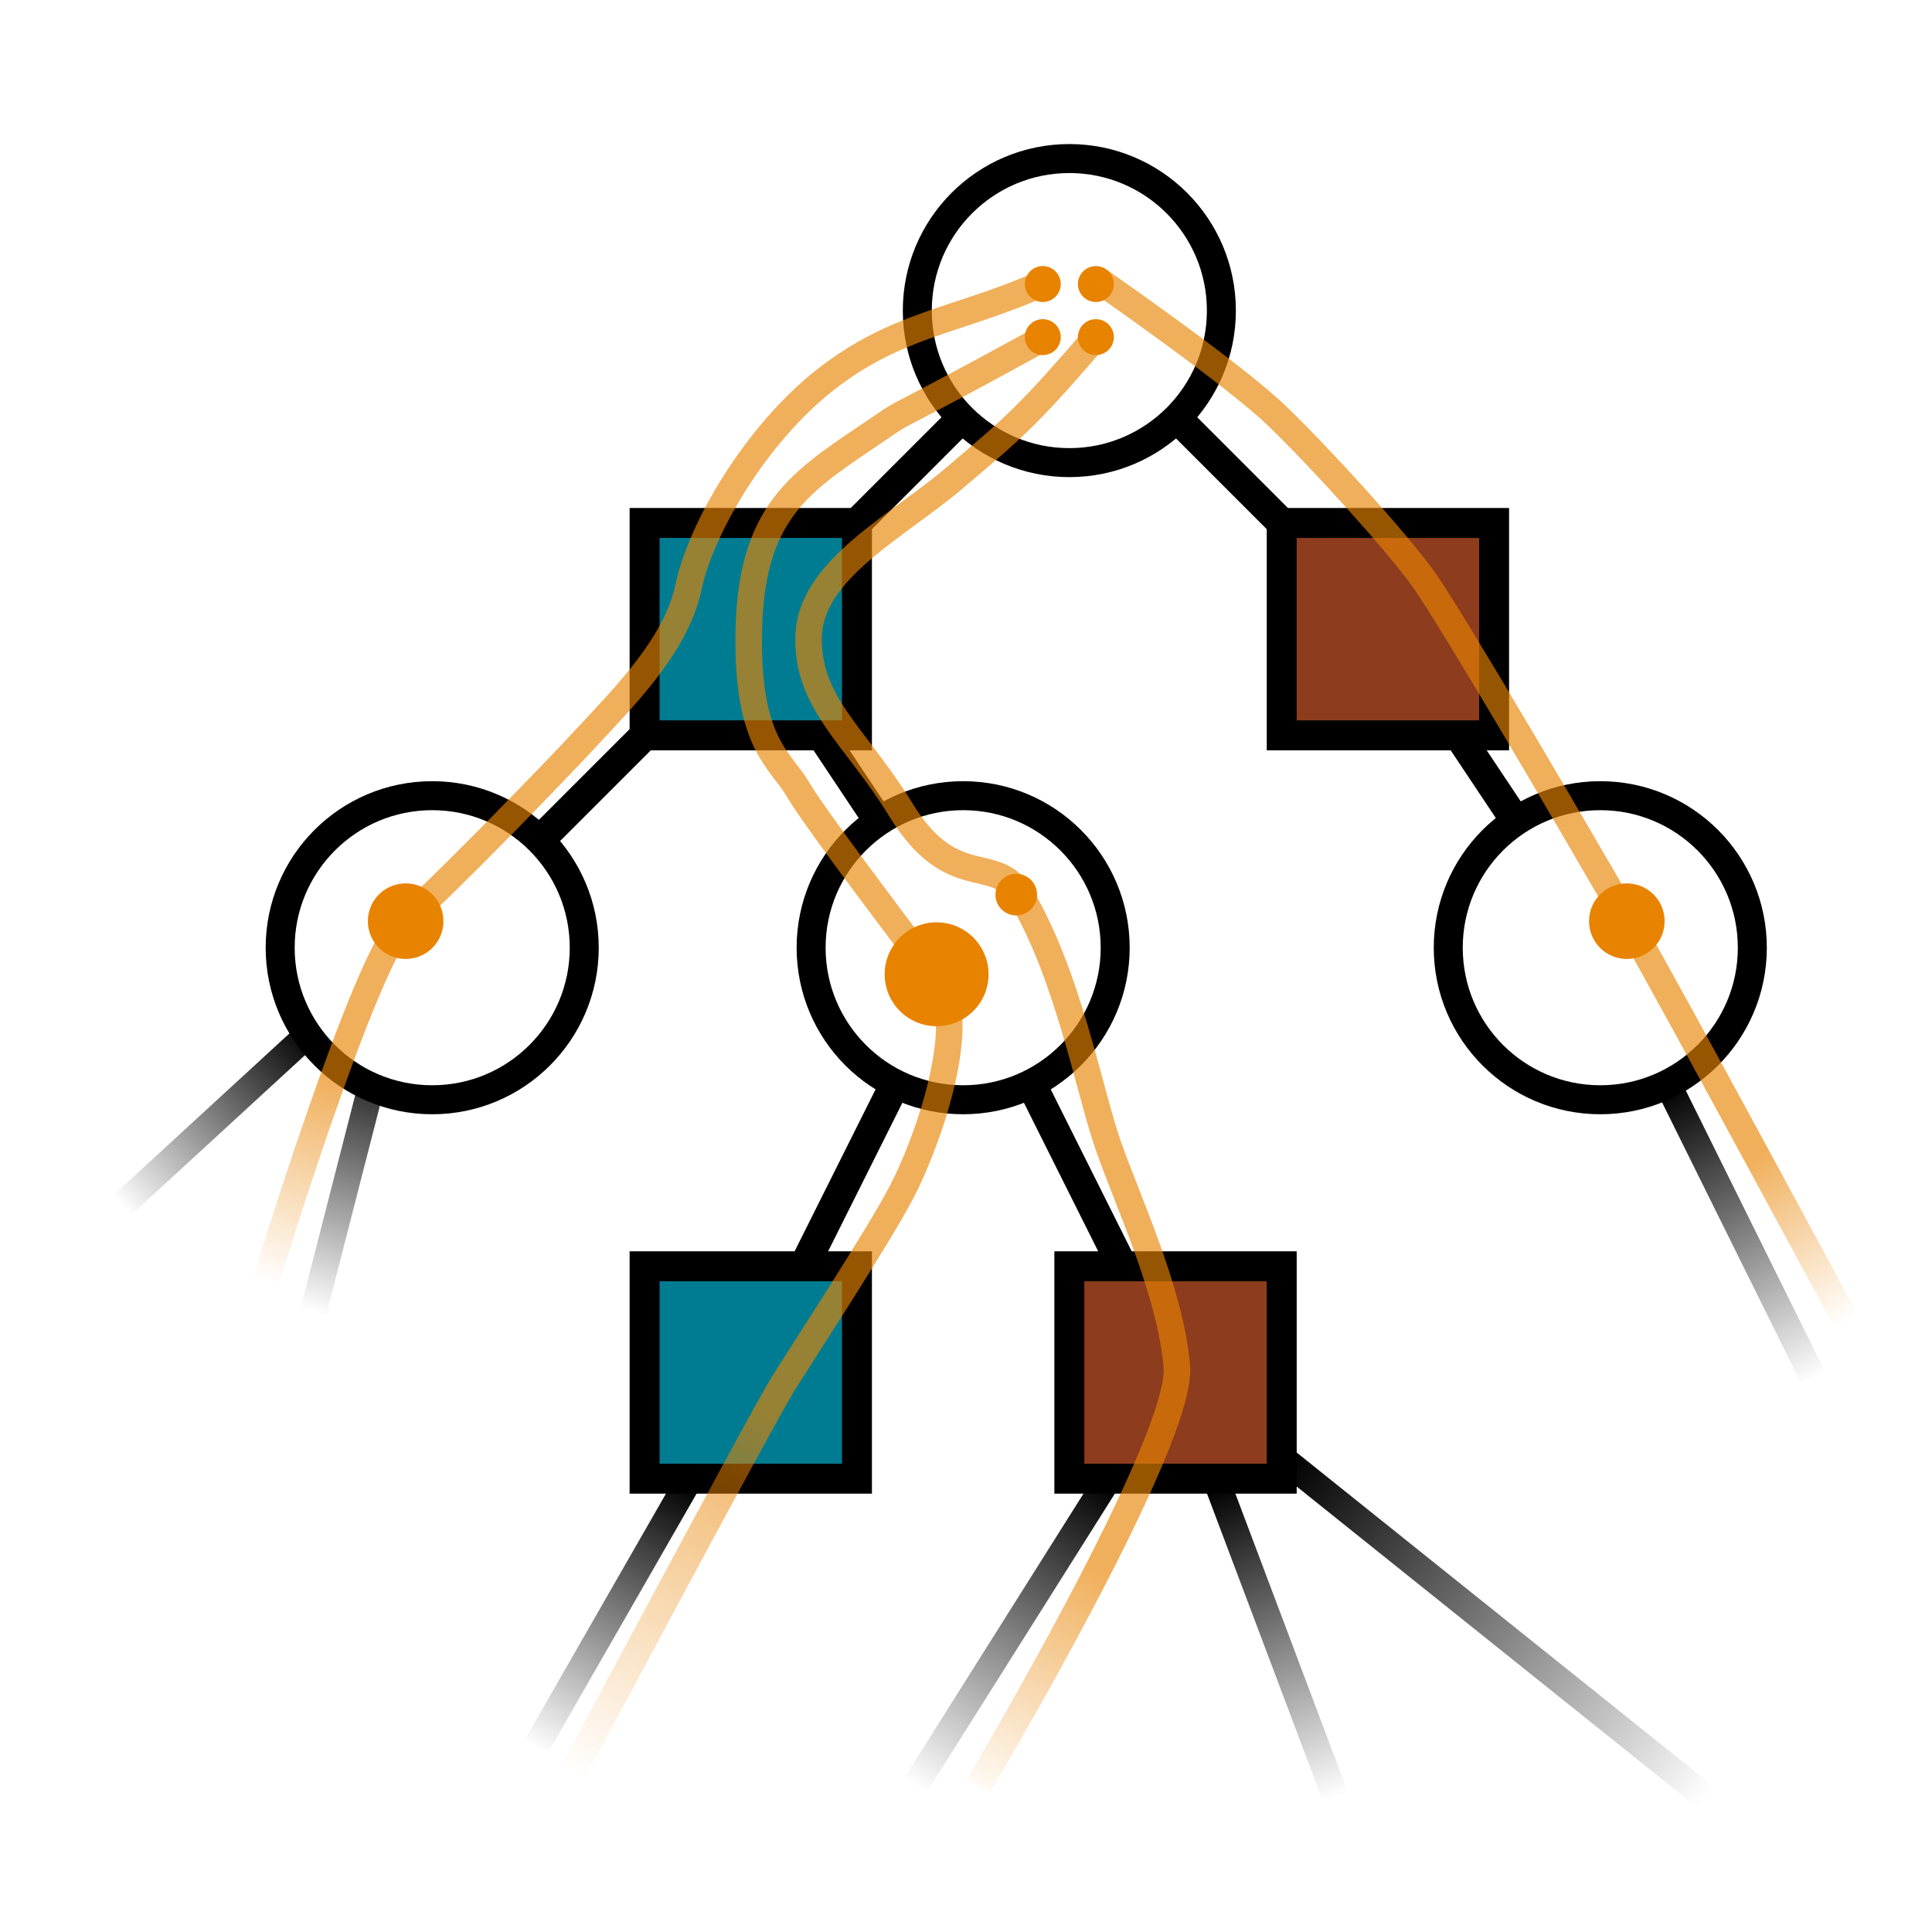
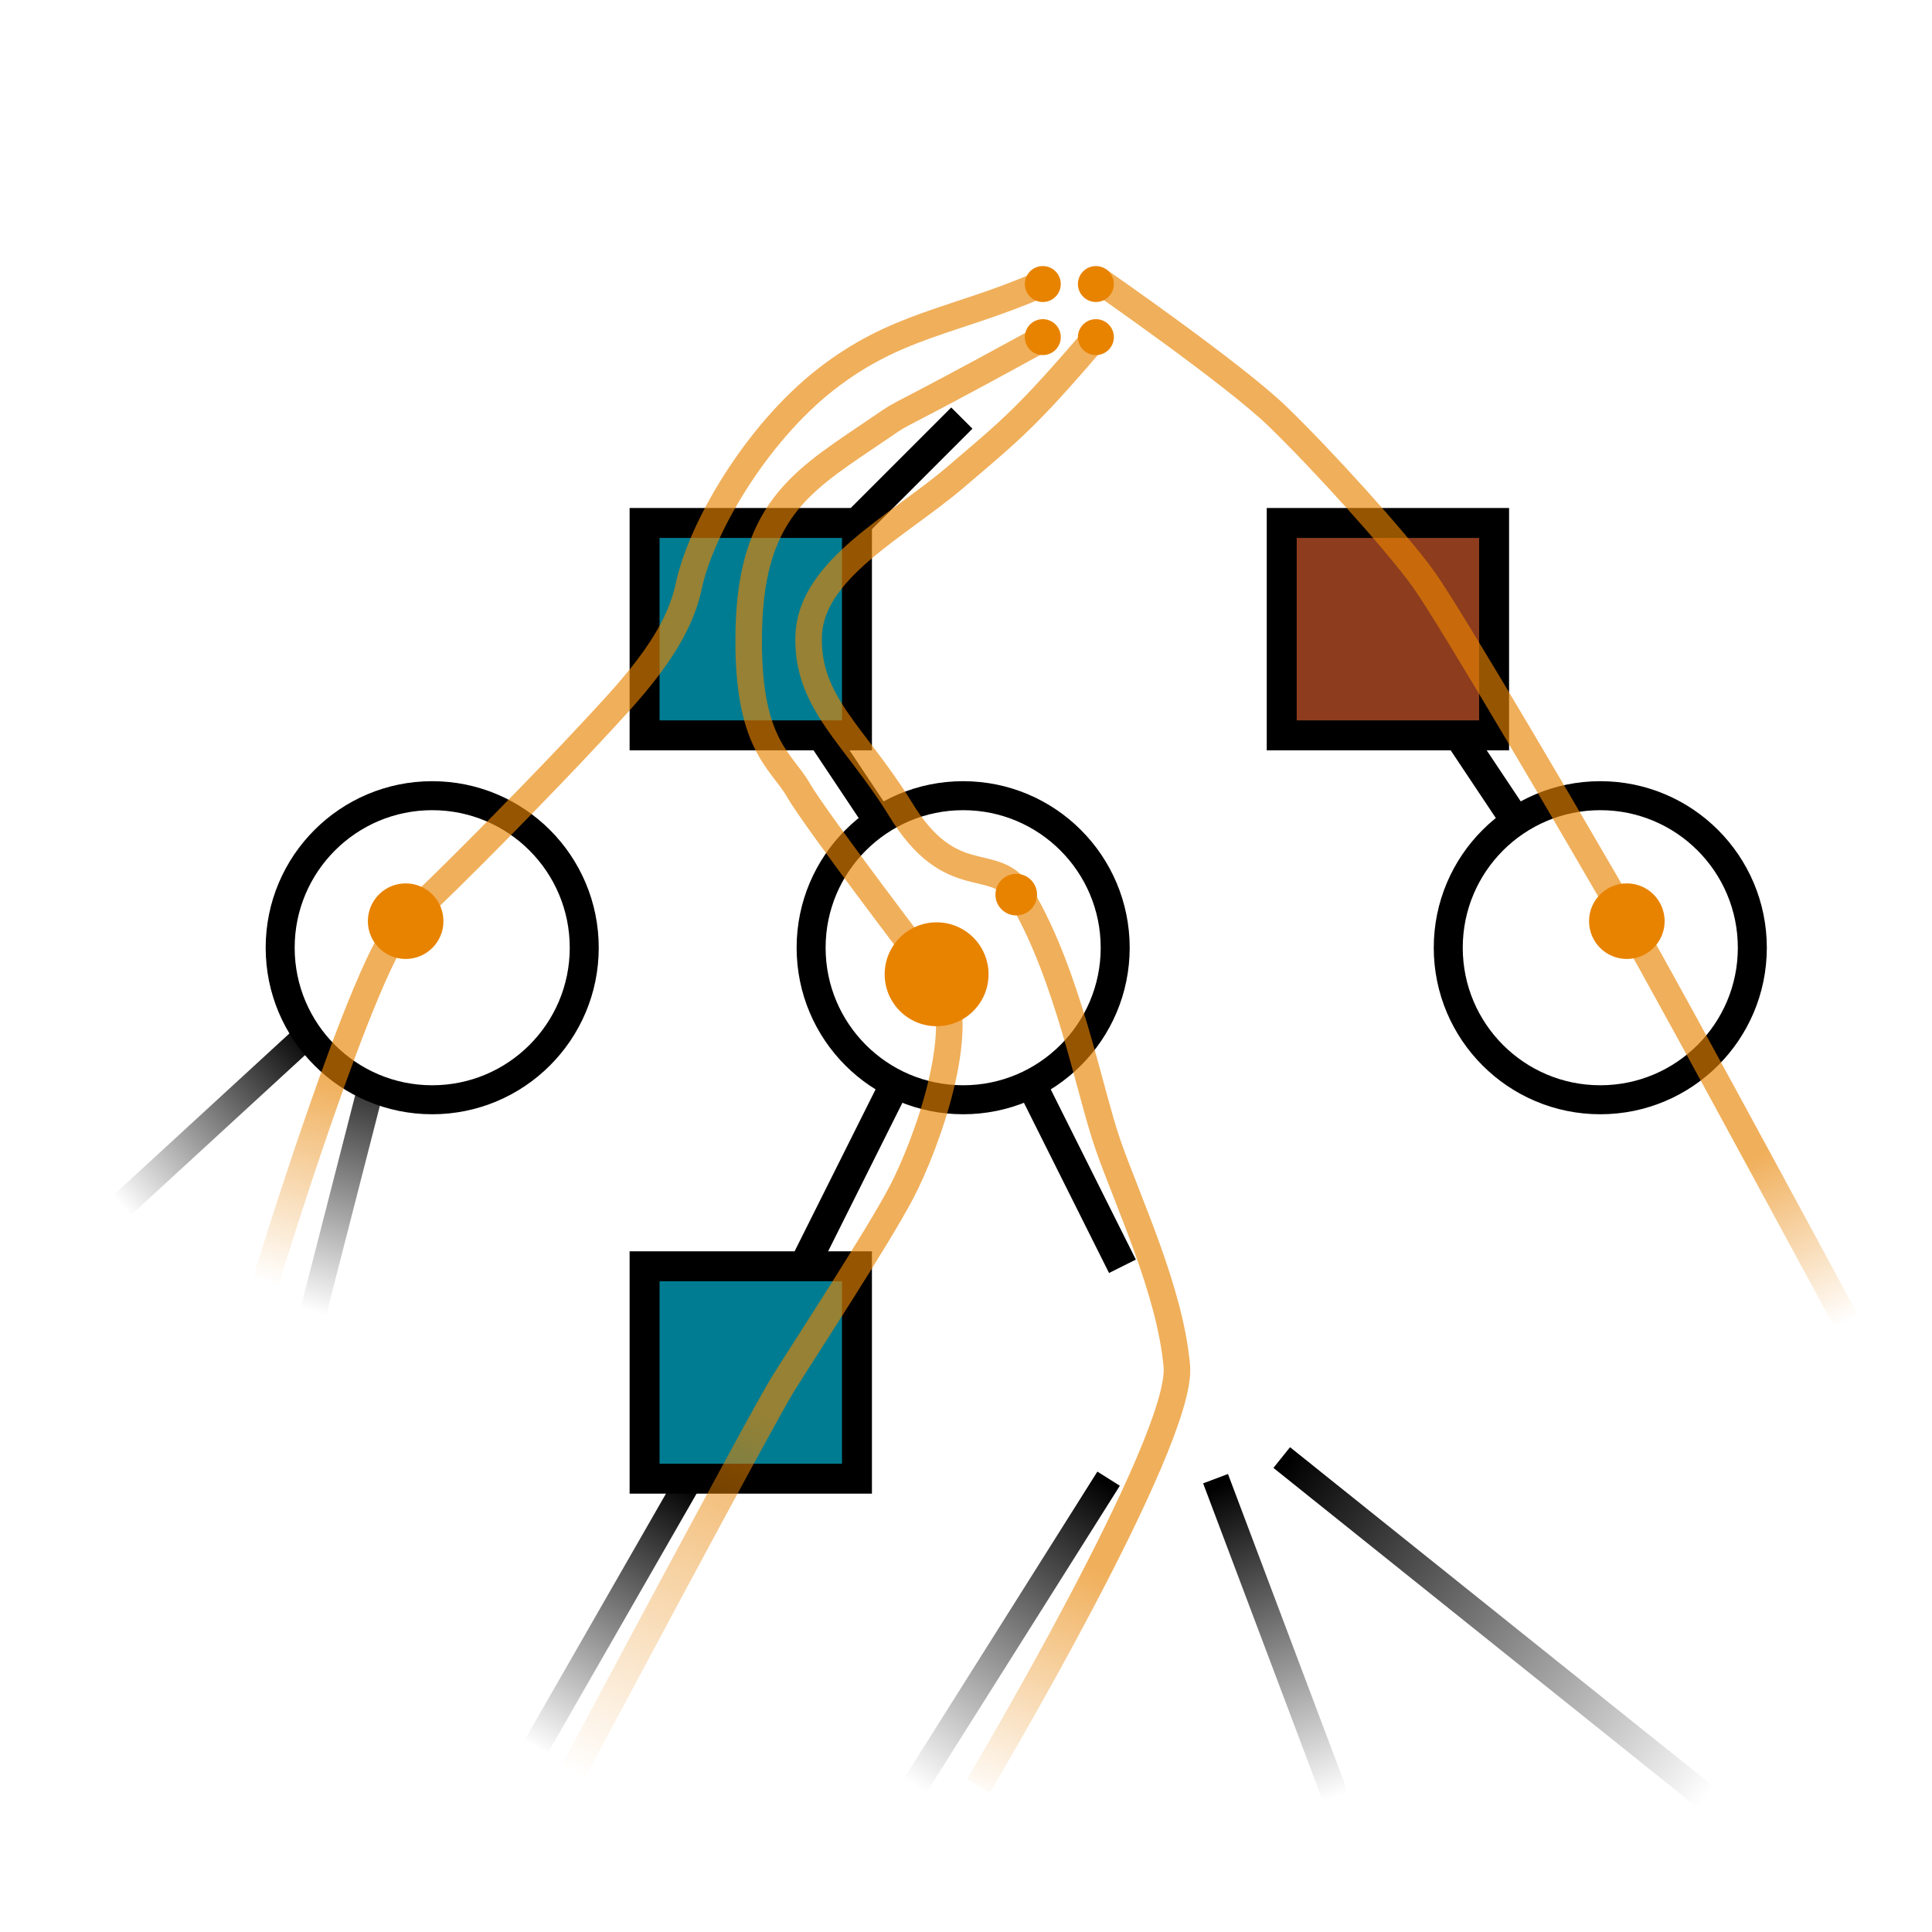
<svg xmlns="http://www.w3.org/2000/svg" xmlns:ns1="http://www.inkscape.org/namespaces/inkscape" xmlns:ns2="http://sodipodi.sourceforge.net/DTD/sodipodi-0.dtd" xmlns:xlink="http://www.w3.org/1999/xlink" width="20" height="20" viewBox="0 0 26784.056 26784.053" id="svg2" version="1.1" ns1:version="0.92.3 (2405546, 2018-03-11)" ns2:docname="pomcpow_hists.svg">
  <defs id="defs4">
    <linearGradient ns1:collect="always" id="linearGradient5626">
      <stop style="stop-color:#e88300;stop-opacity:0.646" offset="0" id="stop5628" />
      <stop style="stop-color:#e88300;stop-opacity:0;" offset="1" id="stop5630" />
    </linearGradient>
    <linearGradient ns1:collect="always" id="linearGradient5662">
      <stop style="stop-color:#000000;stop-opacity:1;" offset="0" id="stop5664" />
      <stop style="stop-color:#000000;stop-opacity:0;" offset="1" id="stop5666" />
    </linearGradient>
    <linearGradient ns1:collect="always" id="linearGradient5097">
      <stop style="stop-color:#000000;stop-opacity:1;" offset="0" id="stop5099" />
      <stop style="stop-color:#000000;stop-opacity:0;" offset="1" id="stop5101" />
    </linearGradient>
    <linearGradient ns1:collect="always" id="linearGradient5089">
      <stop style="stop-color:#000000;stop-opacity:1;" offset="0" id="stop5091" />
      <stop style="stop-color:#000000;stop-opacity:0;" offset="1" id="stop5093" />
    </linearGradient>
    <linearGradient ns1:collect="always" id="linearGradient5077">
      <stop style="stop-color:#000000;stop-opacity:1;" offset="0" id="stop5079" />
      <stop style="stop-color:#000000;stop-opacity:0;" offset="1" id="stop5081" />
    </linearGradient>
    <linearGradient ns1:collect="always" id="linearGradient5065">
      <stop style="stop-color:#000000;stop-opacity:1;" offset="0" id="stop5067" />
      <stop style="stop-color:#000000;stop-opacity:0;" offset="1" id="stop5069" />
    </linearGradient>
    <linearGradient ns1:collect="always" xlink:href="#linearGradient5065" id="linearGradient5071" x1="103.624" y1="980.267" x2="113.662" y2="999.553" gradientUnits="userSpaceOnUse" gradientTransform="matrix(207.736,0,0,207.736,1575.4,-214277.26)" />
    <linearGradient ns1:collect="always" xlink:href="#linearGradient5077" id="linearGradient5083" x1="38.138" y1="1006.473" x2="28.174" y2="1024.331" gradientUnits="userSpaceOnUse" gradientTransform="matrix(207.736,0,0,207.736,1575.4,-214277.26)" />
    <linearGradient ns1:collect="always" xlink:href="#linearGradient5089" id="linearGradient5095" x1="19.159" y1="980.902" x2="13.677" y2="999.116" gradientUnits="userSpaceOnUse" gradientTransform="matrix(207.736,0,0,207.736,736.019,-215326.49)" />
    <linearGradient ns1:collect="always" xlink:href="#linearGradient5097" id="linearGradient5103" x1="13.774" y1="977.499" x2="1.179" y2="988.927" gradientUnits="userSpaceOnUse" gradientTransform="matrix(207.736,0,0,207.736,1431.129,-214463.83)" />
    <linearGradient ns1:collect="always" xlink:href="#linearGradient5662" id="linearGradient5668" x1="78.145" y1="1005.392" x2="106.379" y2="1027.363" gradientUnits="userSpaceOnUse" gradientTransform="matrix(207.736,0,0,207.736,1575.4,-214277.26)" />
    <linearGradient ns1:collect="always" xlink:href="#linearGradient5662" id="linearGradient5670" x1="73.637" y1="1006.792" x2="81.596" y2="1027.531" gradientUnits="userSpaceOnUse" gradientTransform="matrix(207.736,0,0,207.736,1575.4,-214277.26)" />
    <linearGradient ns1:collect="always" xlink:href="#linearGradient5662" id="linearGradient5672" x1="66.5" y1="1006.602" x2="53.438" y2="1026.805" gradientUnits="userSpaceOnUse" gradientTransform="matrix(207.736,0,0,207.736,1575.4,-214277.26)" />
    <linearGradient ns1:collect="always" xlink:href="#linearGradient5626" id="linearGradient5632" x1="18.388" y1="1000.878" x2="14.168" y2="1014.597" gradientUnits="userSpaceOnUse" gradientTransform="matrix(207.736,0,0,207.736,839.326,-218693.69)" />
    <linearGradient ns1:collect="always" xlink:href="#linearGradient5626" id="linearGradient5677" gradientUnits="userSpaceOnUse" x1="47.295" y1="1023.416" x2="34.99" y2="1047.668" gradientTransform="matrix(207.736,0,0,207.736,839.326,-218693.69)" />
    <linearGradient ns1:collect="always" xlink:href="#linearGradient5626" id="linearGradient5688" gradientUnits="userSpaceOnUse" x1="68.363" y1="1033.215" x2="61.292" y2="1049.287" gradientTransform="matrix(207.736,0,0,207.736,839.326,-218693.69)" />
    <linearGradient ns1:collect="always" xlink:href="#linearGradient5626" id="linearGradient5707" gradientUnits="userSpaceOnUse" x1="113.193" y1="1006.023" x2="118.772" y2="1017.291" gradientTransform="matrix(207.736,0,0,207.736,839.326,-218693.69)" />
    <linearGradient ns1:collect="always" xlink:href="#linearGradient5626" id="linearGradient880" gradientUnits="userSpaceOnUse" x1="18.388" y1="1000.878" x2="14.168" y2="1014.597" gradientTransform="matrix(207.736,0,0,207.736,839.326,-218693.69)" />
  </defs>
  <ns2:namedview id="base" pagecolor="#ffffff" bordercolor="#666666" borderopacity="1.0" ns1:pageopacity="0.0" ns1:pageshadow="2" ns1:zoom="0.66171163" ns1:cx="64.741359" ns1:cy="369.19787" ns1:document-units="mm" ns1:current-layer="layer1" showgrid="true" units="cm" ns1:snap-object-midpoints="true" ns1:snap-others="true" ns1:snap-nodes="false" ns1:window-width="1920" ns1:window-height="1053" ns1:window-x="0" ns1:window-y="27" ns1:window-maximized="1" ns1:snap-global="true" ns1:snap-center="true">
    <ns1:grid type="xygrid" id="grid3336" spacingx="3.543" spacingy="3.543" />
  </ns2:namedview>
  <g ns1:label="Layer 1" ns1:groupmode="layer" id="layer1" transform="translate(0,25731.693)">
-     <circle style="color:#000000;clip-rule:nonzero;display:inline;overflow:visible;visibility:visible;opacity:1;isolation:auto;mix-blend-mode:normal;color-interpolation:sRGB;color-interpolation-filters:linearRGB;solid-color:#000000;solid-opacity:1;fill:#ffffff;fill-opacity:0;fill-rule:nonzero;stroke:#000000;stroke-width:401.912;stroke-linecap:butt;stroke-linejoin:miter;stroke-miterlimit:4;stroke-dasharray:none;stroke-dashoffset:0;stroke-opacity:1;marker:none;color-rendering:auto;image-rendering:auto;shape-rendering:auto;text-rendering:auto;enable-background:accumulate" id="path4704" cx="14824.732" cy="-21425.914" r="2107.744" />
    <rect style="color:#000000;clip-rule:nonzero;display:inline;overflow:visible;visibility:visible;opacity:1;isolation:auto;mix-blend-mode:normal;color-interpolation:sRGB;color-interpolation-filters:linearRGB;solid-color:#000000;solid-opacity:1;fill:#007c92;fill-opacity:1;fill-rule:nonzero;stroke:#000000;stroke-width:415.146;stroke-linecap:butt;stroke-linejoin:miter;stroke-miterlimit:4;stroke-dasharray:none;stroke-dashoffset:0;stroke-opacity:1;marker:none;color-rendering:auto;image-rendering:auto;shape-rendering:auto;text-rendering:auto;enable-background:accumulate" id="rect4721" width="2944.296" height="2944.296" x="8936.142" y="-18481.621" />
    <rect style="color:#000000;clip-rule:nonzero;display:inline;overflow:visible;visibility:visible;opacity:1;isolation:auto;mix-blend-mode:normal;color-interpolation:sRGB;color-interpolation-filters:linearRGB;solid-color:#000000;solid-opacity:1;fill:#8d3c1e;fill-opacity:1;fill-rule:nonzero;stroke:#000000;stroke-width:415.146;stroke-linecap:butt;stroke-linejoin:miter;stroke-miterlimit:4;stroke-dasharray:none;stroke-dashoffset:0;stroke-opacity:1;marker:none;color-rendering:auto;image-rendering:auto;shape-rendering:auto;text-rendering:auto;enable-background:accumulate" id="rect4721-2" width="2944.296" height="2944.296" x="17769.018" y="-18481.621" />
    <circle style="color:#000000;clip-rule:nonzero;display:inline;overflow:visible;visibility:visible;opacity:1;isolation:auto;mix-blend-mode:normal;color-interpolation:sRGB;color-interpolation-filters:linearRGB;solid-color:#000000;solid-opacity:1;fill:#ffffff;fill-opacity:0;fill-rule:nonzero;stroke:#000000;stroke-width:401.912;stroke-linecap:butt;stroke-linejoin:miter;stroke-miterlimit:4;stroke-dasharray:none;stroke-dashoffset:0;stroke-opacity:1;marker:none;color-rendering:auto;image-rendering:auto;shape-rendering:auto;text-rendering:auto;enable-background:accumulate" id="path4704-6" cx="5991.847" cy="-12593.046" r="2107.744" />
    <circle style="color:#000000;clip-rule:nonzero;display:inline;overflow:visible;visibility:visible;opacity:1;isolation:auto;mix-blend-mode:normal;color-interpolation:sRGB;color-interpolation-filters:linearRGB;solid-color:#000000;solid-opacity:1;fill:#ffffff;fill-opacity:0;fill-rule:nonzero;stroke:#000000;stroke-width:401.912;stroke-linecap:butt;stroke-linejoin:miter;stroke-miterlimit:4;stroke-dasharray:none;stroke-dashoffset:0;stroke-opacity:1;marker:none;color-rendering:auto;image-rendering:auto;shape-rendering:auto;text-rendering:auto;enable-background:accumulate" id="path4704-1" cx="13352.585" cy="-12593.046" r="2107.744" />
    <circle style="color:#000000;clip-rule:nonzero;display:inline;overflow:visible;visibility:visible;opacity:1;isolation:auto;mix-blend-mode:normal;color-interpolation:sRGB;color-interpolation-filters:linearRGB;solid-color:#000000;solid-opacity:1;fill:#ffffff;fill-opacity:0;fill-rule:nonzero;stroke:#000000;stroke-width:401.912;stroke-linecap:butt;stroke-linejoin:miter;stroke-miterlimit:4;stroke-dasharray:none;stroke-dashoffset:0;stroke-opacity:1;marker:none;color-rendering:auto;image-rendering:auto;shape-rendering:auto;text-rendering:auto;enable-background:accumulate" id="path4704-0" cx="22185.461" cy="-12593.046" r="2107.744" />
    <rect style="color:#000000;clip-rule:nonzero;display:inline;overflow:visible;visibility:visible;opacity:1;isolation:auto;mix-blend-mode:normal;color-interpolation:sRGB;color-interpolation-filters:linearRGB;solid-color:#000000;solid-opacity:1;fill:#007c92;fill-opacity:1;fill-rule:nonzero;stroke:#000000;stroke-width:415.146;stroke-linecap:butt;stroke-linejoin:miter;stroke-miterlimit:4;stroke-dasharray:none;stroke-dashoffset:0;stroke-opacity:1;marker:none;color-rendering:auto;image-rendering:auto;shape-rendering:auto;text-rendering:auto;enable-background:accumulate" id="rect4721-6" width="2944.296" height="2944.296" x="8936.142" y="-8176.593" />
-     <rect style="color:#000000;clip-rule:nonzero;display:inline;overflow:visible;visibility:visible;opacity:1;isolation:auto;mix-blend-mode:normal;color-interpolation:sRGB;color-interpolation-filters:linearRGB;solid-color:#000000;solid-opacity:1;fill:#8d3c1e;fill-opacity:1;fill-rule:nonzero;stroke:#000000;stroke-width:415.146;stroke-linecap:butt;stroke-linejoin:miter;stroke-miterlimit:4;stroke-dasharray:none;stroke-dashoffset:0;stroke-opacity:1;marker:none;color-rendering:auto;image-rendering:auto;shape-rendering:auto;text-rendering:auto;enable-background:accumulate" id="rect4721-1" width="2944.296" height="2944.296" x="14824.734" y="-8176.593" />
    <path style="fill:none;fill-rule:evenodd;stroke:#000000;stroke-width:415.473;stroke-linecap:butt;stroke-linejoin:miter;stroke-miterlimit:4;stroke-dasharray:none;stroke-opacity:1" d="m 13334.33,-19935.524 -1453.895,1453.893" id="path5001" ns1:connector-curvature="0" />
-     <path style="fill:none;fill-rule:evenodd;stroke:#000000;stroke-width:415.473;stroke-linecap:butt;stroke-linejoin:miter;stroke-miterlimit:4;stroke-dasharray:none;stroke-opacity:1" d="m 8936.141,-15537.341 -1453.893,1453.887" id="path5003" ns1:connector-curvature="0" />
    <path style="fill:none;fill-rule:evenodd;stroke:#000000;stroke-width:415.473;stroke-linecap:butt;stroke-linejoin:miter;stroke-miterlimit:4;stroke-dasharray:none;stroke-opacity:1" d="m 11389.723,-15537.335 793.698,1190.542" id="path5005" ns1:connector-curvature="0" />
    <path style="fill:none;fill-rule:evenodd;stroke:#000000;stroke-width:415.473;stroke-linecap:butt;stroke-linejoin:miter;stroke-miterlimit:4;stroke-dasharray:none;stroke-opacity:1" d="m 20222.61,-15537.335 793.697,1190.542" id="path5007" ns1:connector-curvature="0" />
-     <path style="fill:none;fill-rule:evenodd;stroke:#000000;stroke-width:415.473;stroke-linecap:butt;stroke-linejoin:miter;stroke-miterlimit:4;stroke-dasharray:none;stroke-opacity:1" d="m 16315.131,-19935.524 1453.895,1453.895" id="path5009" ns1:connector-curvature="0" />
    <path style="fill:none;fill-rule:evenodd;stroke:#000000;stroke-width:415.473;stroke-linecap:butt;stroke-linejoin:miter;stroke-miterlimit:4;stroke-dasharray:none;stroke-opacity:1" d="m 12409.986,-10707.845 -1265.628,2531.247" id="path5011" ns1:connector-curvature="0" />
    <path style="fill:none;fill-rule:evenodd;stroke:#000000;stroke-width:415.473;stroke-linecap:butt;stroke-linejoin:miter;stroke-miterlimit:4;stroke-dasharray:none;stroke-opacity:1" d="m 14295.18,-10707.845 1265.628,2531.247" id="path5013" ns1:connector-curvature="0" />
-     <path style="fill:none;fill-rule:evenodd;stroke:url(#linearGradient5071);stroke-width:368.037;stroke-linecap:butt;stroke-linejoin:miter;stroke-miterlimit:4;stroke-dasharray:none;stroke-opacity:1" d="m 23120.709,-10704.21 2010.517,4060.52" id="path5021" ns1:connector-curvature="0" />
    <path style="fill:none;fill-rule:evenodd;stroke:url(#linearGradient5083);stroke-width:368.037;stroke-linecap:butt;stroke-linejoin:miter;stroke-miterlimit:4;stroke-dasharray:none;stroke-opacity:1" d="M 9563.718,-5232.308 7436.535,-1524.483" id="path5023" ns1:connector-curvature="0" />
    <path style="fill:none;fill-rule:evenodd;stroke:url(#linearGradient5103);stroke-width:368.037;stroke-linecap:butt;stroke-linejoin:miter;stroke-miterlimit:4;stroke-dasharray:none;stroke-opacity:1" d="M 4311.06,-11429.561 206.967,-7658.046" id="path5085" ns2:nodetypes="cc" ns1:connector-curvature="0" />
    <path style="fill:none;fill-rule:evenodd;stroke:url(#linearGradient5095);stroke-width:368.037;stroke-linecap:butt;stroke-linejoin:miter;stroke-miterlimit:4;stroke-dasharray:none;stroke-opacity:1" d="M 5152.463,-10697.977 3629.489,-4760.31" id="path5087" ns2:nodetypes="cc" ns1:connector-curvature="0" />
    <path style="fill:none;fill-rule:evenodd;stroke:url(#linearGradient5672);stroke-width:368.037;stroke-linecap:butt;stroke-linejoin:miter;stroke-miterlimit:4;stroke-dasharray:none;stroke-opacity:1" d="M 15369.097,-5232.308 12644.746,-909.478" id="path5656" ns1:connector-curvature="0" />
    <path style="fill:none;fill-rule:evenodd;stroke:url(#linearGradient5670);stroke-width:368.037;stroke-linecap:butt;stroke-linejoin:miter;stroke-miterlimit:4;stroke-dasharray:none;stroke-opacity:1" d="m 16851.7,-5232.308 1668.719,4427.736" id="path5658" ns1:connector-curvature="0" />
    <path style="fill:none;fill-rule:evenodd;stroke:url(#linearGradient5668);stroke-width:368.037;stroke-linecap:butt;stroke-linejoin:miter;stroke-miterlimit:4;stroke-dasharray:none;stroke-opacity:1" d="m 17769.027,-5525.112 5892.605,4720.54" id="path5660" ns1:connector-curvature="0" />
    <path style="color:#000000;clip-rule:nonzero;display:inline;overflow:visible;visibility:visible;opacity:1;isolation:auto;mix-blend-mode:normal;color-interpolation:sRGB;color-interpolation-filters:linearRGB;solid-color:#000000;solid-opacity:1;fill:none;fill-opacity:1;fill-rule:evenodd;stroke:url(#linearGradient880);stroke-width:368.037;stroke-linecap:butt;stroke-linejoin:miter;stroke-miterlimit:4;stroke-dasharray:none;stroke-dashoffset:0;stroke-opacity:1;color-rendering:auto;image-rendering:auto;shape-rendering:auto;text-rendering:auto;enable-background:accumulate" d="m 14406.743,-21012.355 c -2176.751,1192.742 -1801.343,935.371 -2176.751,1192.742 -1045.723,716.925 -1806.918,1091.025 -1848.746,2802.938 -39.239,1605.974 447.276,1818.929 685.825,2236.388 238.548,417.459 1878.565,2564.392 1878.565,2564.392" id="path4257" ns1:connector-curvature="0" ns2:nodetypes="csssc" />
    <path style="color:#000000;clip-rule:nonzero;display:inline;overflow:visible;visibility:visible;opacity:1;isolation:auto;mix-blend-mode:normal;color-interpolation:sRGB;color-interpolation-filters:linearRGB;solid-color:#000000;solid-opacity:1;fill:none;fill-opacity:1;fill-rule:evenodd;stroke:url(#linearGradient5677);stroke-width:368.037;stroke-linecap:butt;stroke-linejoin:miter;stroke-miterlimit:4;stroke-dasharray:none;stroke-dashoffset:0;stroke-opacity:1;color-rendering:auto;image-rendering:auto;shape-rendering:auto;text-rendering:auto;enable-background:accumulate" d="m 13005.274,-12186.077 c 447.277,685.826 -178.911,2355.669 -506.915,2981.849 -328.004,626.18 -1341.833,2176.745 -1640.018,2653.854 -298.183,477.087 -2904.487,5367.992 -2904.487,5367.992" id="path4259" ns1:connector-curvature="0" ns2:nodetypes="cscc" />
    <path style="color:#000000;clip-rule:nonzero;display:inline;overflow:visible;visibility:visible;opacity:1;isolation:auto;mix-blend-mode:normal;color-interpolation:sRGB;color-interpolation-filters:linearRGB;solid-color:#000000;solid-opacity:1;fill:#000000;fill-opacity:0;fill-rule:evenodd;stroke:url(#linearGradient5688);stroke-width:368.037;stroke-linecap:butt;stroke-linejoin:miter;stroke-miterlimit:4;stroke-dasharray:none;stroke-dashoffset:0;stroke-opacity:1;color-rendering:auto;image-rendering:auto;shape-rendering:auto;text-rendering:auto;enable-background:accumulate" d="m 15152.205,-21012.355 c -924.373,1073.468 -1108.4,1216.513 -1913.5,1902.338 -805.1,685.825 -1997.839,1269.587 -2027.658,2193.961 -29.818,924.375 639.985,1381.208 1259.869,2381.498 723.694,1205.482 1330.544,616.228 1681.666,1219.881 656.007,1103.283 939.987,2679.166 1208.353,3454.438 268.366,775.293 864.737,2027.653 954.192,3071.321 89.456,1043.647 -2750.901,5816.205 -2750.901,5816.205" id="path4275" ns1:connector-curvature="0" ns2:nodetypes="cssccssc" />
    <path style="color:#000000;clip-rule:nonzero;display:inline;overflow:visible;visibility:visible;opacity:1;isolation:auto;mix-blend-mode:normal;color-interpolation:sRGB;color-interpolation-filters:linearRGB;solid-color:#000000;solid-opacity:1;fill:none;fill-opacity:1;fill-rule:evenodd;stroke:url(#linearGradient5707);stroke-width:368.037;stroke-linecap:butt;stroke-linejoin:miter;stroke-miterlimit:4;stroke-dasharray:none;stroke-dashoffset:0;stroke-opacity:1;color-rendering:auto;image-rendering:auto;shape-rendering:auto;text-rendering:auto;enable-background:accumulate" d="m 15240.288,-21839.347 c 0,0 1855.468,1286.177 2466.929,1876.554 611.461,590.376 1644.619,1728.959 2024.146,2256.079 379.528,527.123 2192.826,3626.598 2846.458,4765.181 653.63,1138.583 3141.644,5756.171 3141.644,5756.171" id="path4289" ns1:connector-curvature="0" />
    <path style="color:#000000;clip-rule:nonzero;display:inline;overflow:visible;visibility:visible;opacity:1;isolation:auto;mix-blend-mode:normal;color-interpolation:sRGB;color-interpolation-filters:linearRGB;solid-color:#000000;solid-opacity:1;fill:none;fill-opacity:1;fill-rule:evenodd;stroke:url(#linearGradient5632);stroke-width:368.037;stroke-linecap:butt;stroke-linejoin:miter;stroke-miterlimit:4;stroke-dasharray:none;stroke-dashoffset:0;stroke-opacity:1;color-rendering:auto;image-rendering:auto;shape-rendering:auto;text-rendering:auto;enable-background:accumulate" d="m 14396.893,-21776.091 c -1180.753,506.035 -1981.978,548.206 -2951.881,1307.26 -969.903,759.056 -1728.958,2066.317 -1897.637,2867.541 -168.679,801.225 -864.48,1497.026 -1370.516,2045.234 -506.037,548.206 -1981.977,2066.317 -2551.269,2572.353 -569.291,506.037 -1960.892,5081.442 -1960.892,5081.442" id="path4282" ns1:connector-curvature="0" />
    <circle style="color:#000000;clip-rule:nonzero;display:inline;overflow:visible;visibility:visible;opacity:1;isolation:auto;mix-blend-mode:normal;color-interpolation:sRGB;color-interpolation-filters:linearRGB;solid-color:#000000;solid-opacity:1;fill:#e88300;fill-opacity:1;fill-rule:nonzero;stroke:none;stroke-width:207.573;stroke-linecap:butt;stroke-linejoin:miter;stroke-miterlimit:4;stroke-dasharray:none;stroke-dashoffset:0;stroke-opacity:1;marker:none;color-rendering:auto;image-rendering:auto;shape-rendering:auto;text-rendering:auto;enable-background:accumulate" id="path4903-9" cx="14456.693" cy="-21793.955" r="249.191" />
    <circle style="color:#000000;clip-rule:nonzero;display:inline;overflow:visible;visibility:visible;opacity:1;isolation:auto;mix-blend-mode:normal;color-interpolation:sRGB;color-interpolation-filters:linearRGB;solid-color:#000000;solid-opacity:1;fill:#e88300;fill-opacity:1;fill-rule:nonzero;stroke:none;stroke-width:207.573;stroke-linecap:butt;stroke-linejoin:miter;stroke-miterlimit:4;stroke-dasharray:none;stroke-dashoffset:0;stroke-opacity:1;marker:none;color-rendering:auto;image-rendering:auto;shape-rendering:auto;text-rendering:auto;enable-background:accumulate" id="path4903-4" cx="15192.77" cy="-21793.955" r="249.191" />
    <circle style="color:#000000;clip-rule:nonzero;display:inline;overflow:visible;visibility:visible;opacity:1;isolation:auto;mix-blend-mode:normal;color-interpolation:sRGB;color-interpolation-filters:linearRGB;solid-color:#000000;solid-opacity:1;fill:#e88300;fill-opacity:1;fill-rule:nonzero;stroke:none;stroke-width:207.573;stroke-linecap:butt;stroke-linejoin:miter;stroke-miterlimit:4;stroke-dasharray:none;stroke-dashoffset:0;stroke-opacity:1;marker:none;color-rendering:auto;image-rendering:auto;shape-rendering:auto;text-rendering:auto;enable-background:accumulate" id="path4903-1" cx="14456.693" cy="-21057.875" r="249.191" />
    <circle style="color:#000000;clip-rule:nonzero;display:inline;overflow:visible;visibility:visible;opacity:1;isolation:auto;mix-blend-mode:normal;color-interpolation:sRGB;color-interpolation-filters:linearRGB;solid-color:#000000;solid-opacity:1;fill:#e88300;fill-opacity:1;fill-rule:nonzero;stroke:none;stroke-width:207.573;stroke-linecap:butt;stroke-linejoin:miter;stroke-miterlimit:4;stroke-dasharray:none;stroke-dashoffset:0;stroke-opacity:1;marker:none;color-rendering:auto;image-rendering:auto;shape-rendering:auto;text-rendering:auto;enable-background:accumulate" id="path4903-2" cx="15192.77" cy="-21057.875" r="249.191" />
    <circle style="color:#000000;clip-rule:nonzero;display:inline;overflow:visible;visibility:visible;opacity:1;isolation:auto;mix-blend-mode:normal;color-interpolation:sRGB;color-interpolation-filters:linearRGB;solid-color:#000000;solid-opacity:1;fill:#e88300;fill-opacity:1;fill-rule:nonzero;stroke:none;stroke-width:207.573;stroke-linecap:butt;stroke-linejoin:miter;stroke-miterlimit:4;stroke-dasharray:none;stroke-dashoffset:0;stroke-opacity:1;marker:none;color-rendering:auto;image-rendering:auto;shape-rendering:auto;text-rendering:auto;enable-background:accumulate" id="path4903-1-3" cx="12984.547" cy="-12224.98" r="720.099" />
    <circle style="color:#000000;clip-rule:nonzero;display:inline;overflow:visible;visibility:visible;opacity:1;isolation:auto;mix-blend-mode:normal;color-interpolation:sRGB;color-interpolation-filters:linearRGB;solid-color:#000000;solid-opacity:1;fill:#e88300;fill-opacity:1;fill-rule:nonzero;stroke:none;stroke-width:207.573;stroke-linecap:butt;stroke-linejoin:miter;stroke-miterlimit:4;stroke-dasharray:none;stroke-dashoffset:0;stroke-opacity:1;marker:none;color-rendering:auto;image-rendering:auto;shape-rendering:auto;text-rendering:auto;enable-background:accumulate" id="path4903-2-6" cx="14088.658" cy="-13329.1" r="288.434" />
    <circle style="color:#000000;clip-rule:nonzero;display:inline;overflow:visible;visibility:visible;opacity:1;isolation:auto;mix-blend-mode:normal;color-interpolation:sRGB;color-interpolation-filters:linearRGB;solid-color:#000000;solid-opacity:1;fill:#e88300;fill-opacity:1;fill-rule:nonzero;stroke:none;stroke-width:207.573;stroke-linecap:butt;stroke-linejoin:miter;stroke-miterlimit:4;stroke-dasharray:none;stroke-dashoffset:0;stroke-opacity:1;marker:none;color-rendering:auto;image-rendering:auto;shape-rendering:auto;text-rendering:auto;enable-background:accumulate" id="path4903-9-7" cx="5623.807" cy="-12961.061" r="523.887" />
    <circle style="color:#000000;clip-rule:nonzero;display:inline;overflow:visible;visibility:visible;opacity:1;isolation:auto;mix-blend-mode:normal;color-interpolation:sRGB;color-interpolation-filters:linearRGB;solid-color:#000000;solid-opacity:1;fill:#e88300;fill-opacity:1;fill-rule:nonzero;stroke:none;stroke-width:207.573;stroke-linecap:butt;stroke-linejoin:miter;stroke-miterlimit:4;stroke-dasharray:none;stroke-dashoffset:0;stroke-opacity:1;marker:none;color-rendering:auto;image-rendering:auto;shape-rendering:auto;text-rendering:auto;enable-background:accumulate" id="path4903-4-5" cx="22553.498" cy="-12961.061" r="523.887" />
  </g>
</svg>